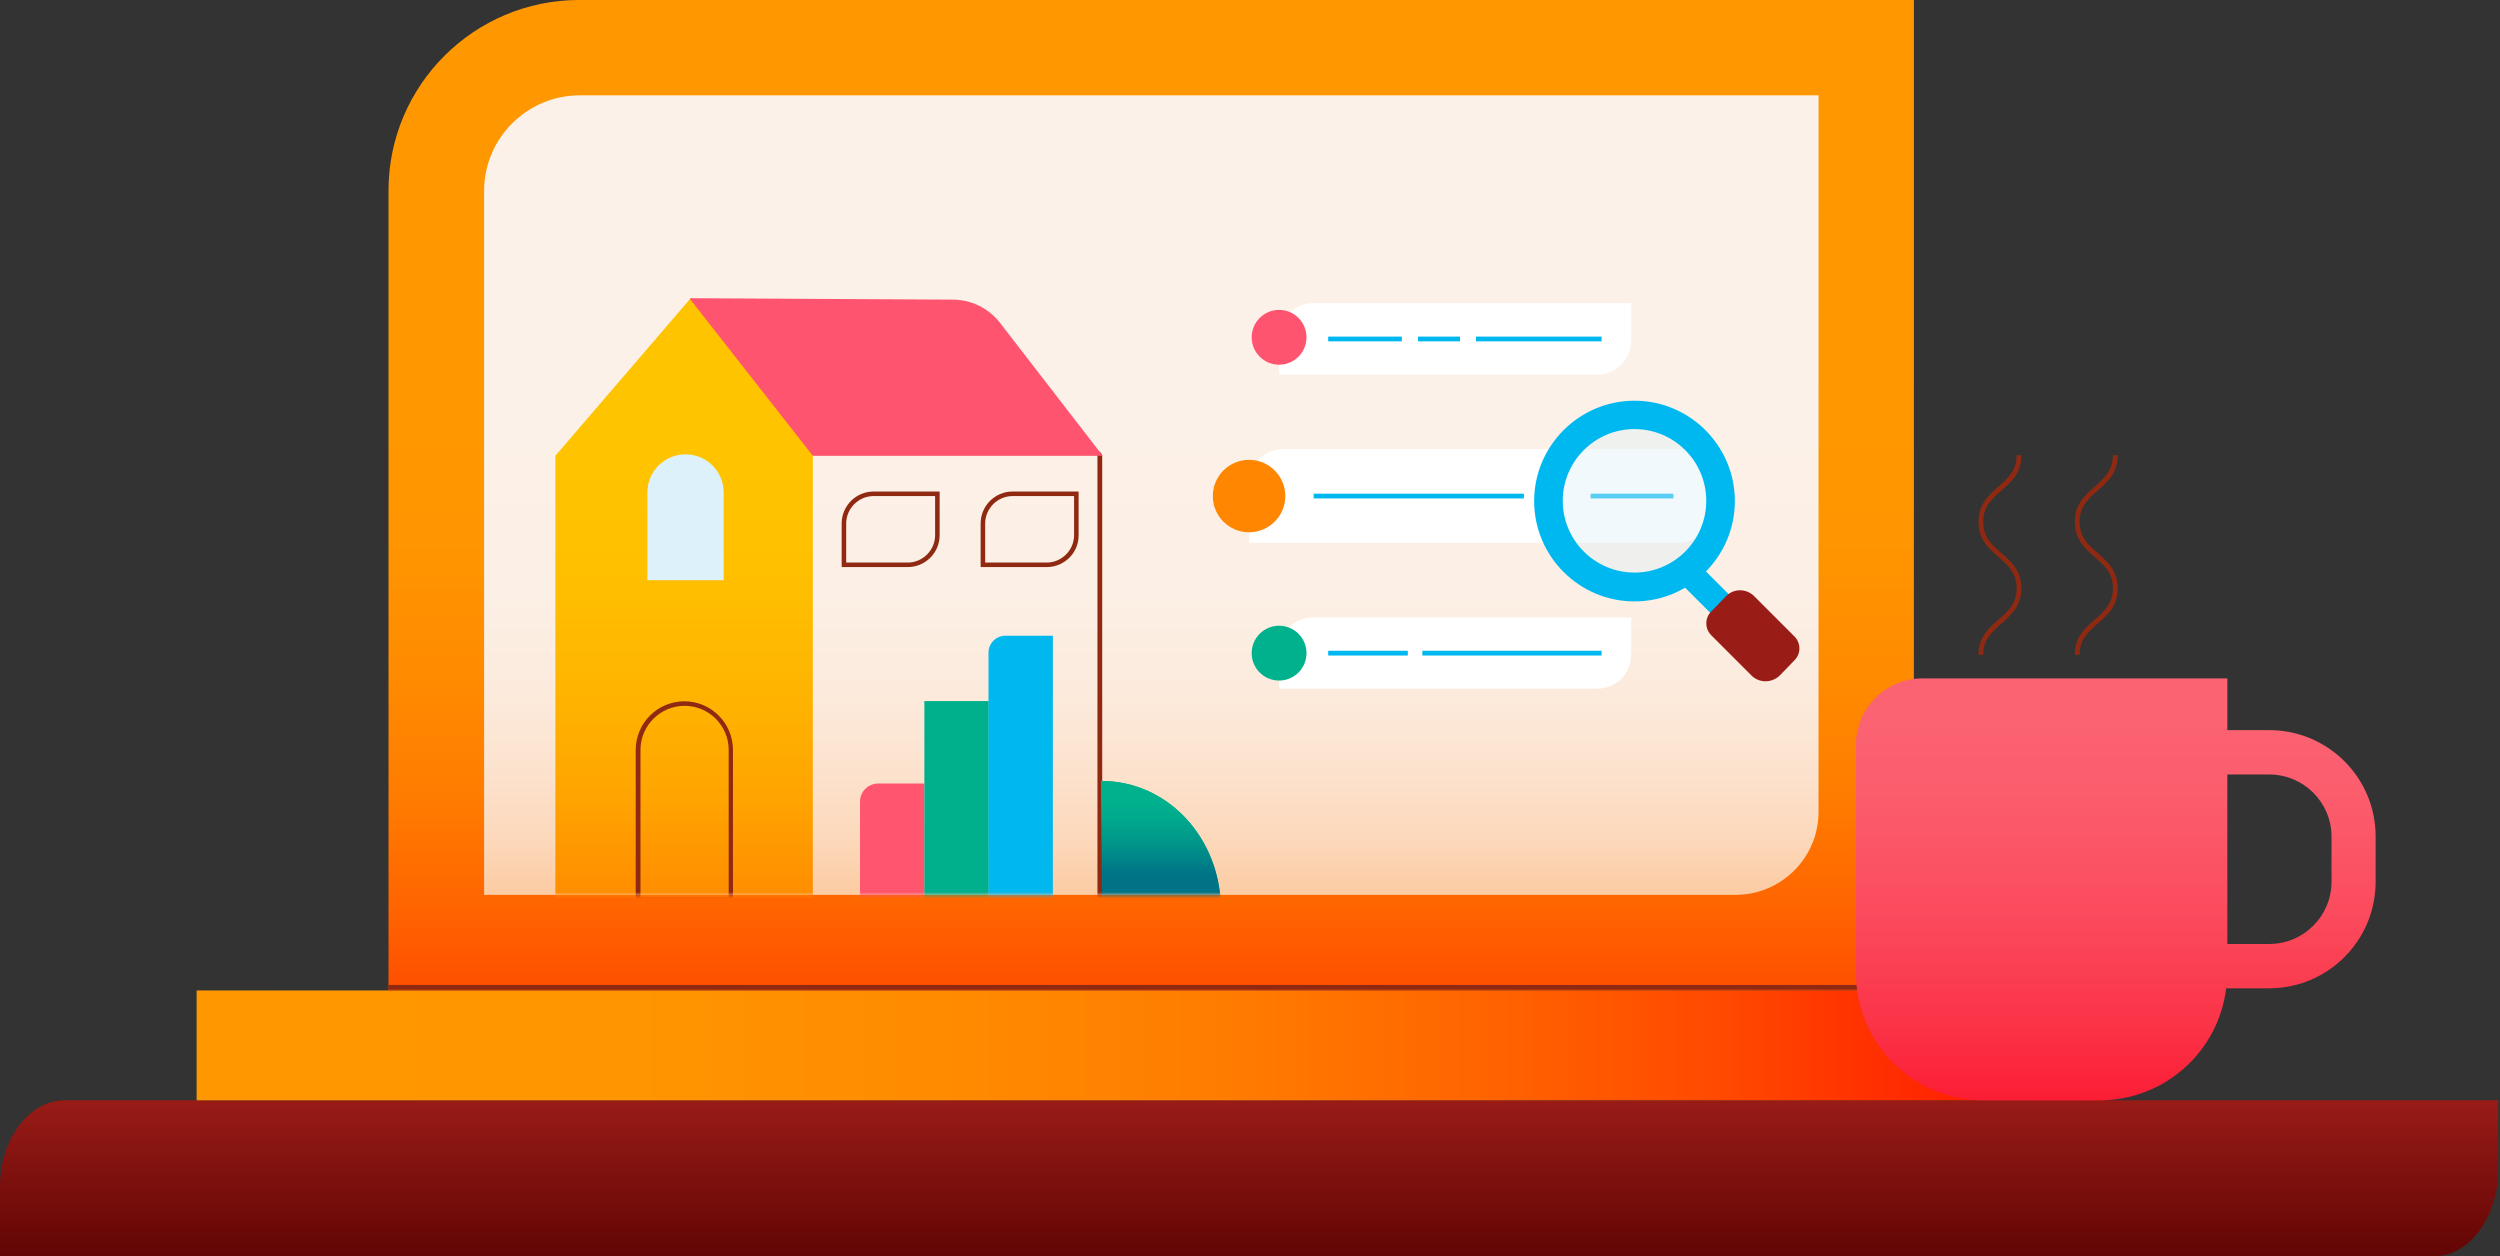
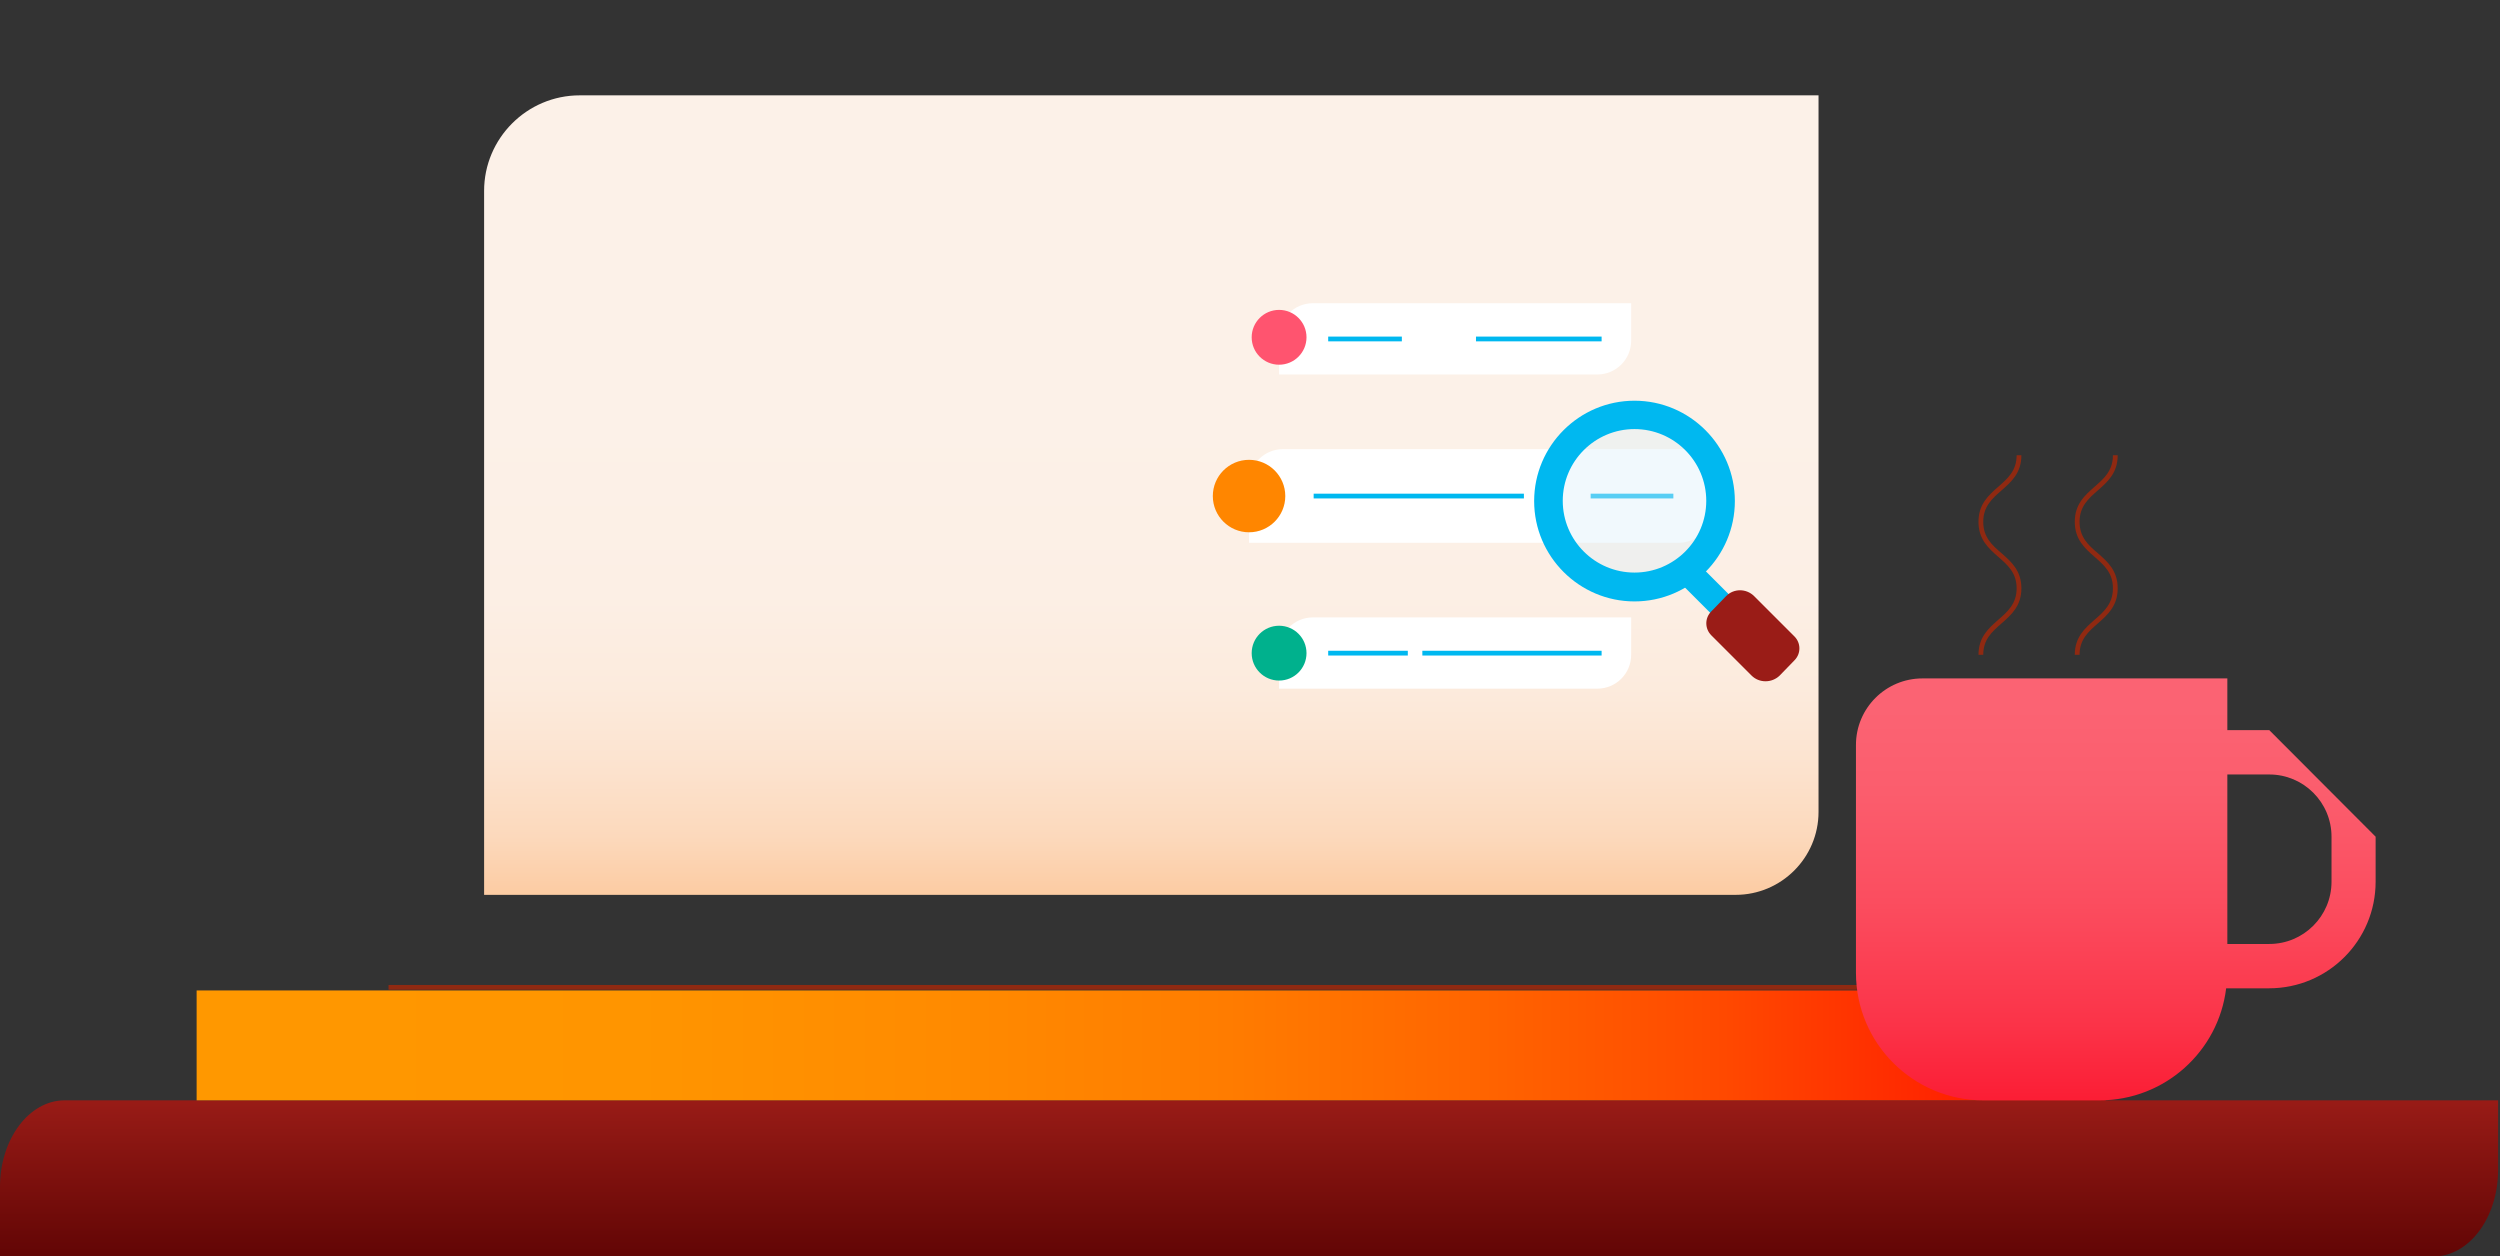
<svg xmlns="http://www.w3.org/2000/svg" width="772" height="388" viewBox="0 0 772 388" fill="none">
  <rect x="0" y="0" width="772" height="388" fill="#333333" stroke="none" />
  <path d="M19.956 339.785H771.415V361.28C771.415 376.002 762.454 388 751.459 388H0V366.506C0 351.784 8.961 339.785 19.956 339.785Z" fill="url(#paint0_linear_1072_16110)" />
  <path d="M650.19 305.851H60.719V339.785H650.19V305.851Z" fill="url(#paint1_linear_1072_16110)" />
-   <path d="M178.863 0H591.007V305.851H119.975V58.815C119.975 26.352 146.401 0 178.863 0Z" fill="url(#paint2_linear_1072_16110)" />
  <path d="M561.563 29.444V250.717C561.563 264.85 550.08 276.333 535.946 276.333H149.492V58.962C149.492 42.694 162.742 29.444 179.01 29.444H561.563Z" fill="url(#paint3_linear_1072_16110)" />
  <mask id="mask0_1072_16110" style="mask-type:luminance" maskUnits="userSpaceOnUse" x="149" y="29" width="413" height="248">
-     <path d="M561.563 29.444V246.079C561.563 262.789 547.945 276.407 531.235 276.407H149.492V69.93C149.492 47.626 167.6 29.444 189.978 29.444H561.563Z" fill="white" />
-   </mask>
+     </mask>
  <g mask="url(#mask0_1072_16110)">
    <path d="M340.29 280.455H249.234V139.197H338.524C339.554 139.197 340.364 140.007 340.364 141.037V280.455H340.29ZM250.633 279.057H338.892V140.964C338.892 140.743 338.671 140.522 338.45 140.522H250.633V279.057Z" fill="#902911" />
    <path d="M213.607 92.234L251.001 138.608V279.719H171.502V140.743L213.092 92.307C213.239 92.087 213.533 92.087 213.607 92.234Z" fill="url(#paint4_linear_1072_16110)" />
    <path d="M339.996 241.147C360.754 241.147 377.022 258.961 377.022 280.897H340.879L339.996 241.147Z" fill="#00B18D" />
    <path d="M213.165 92.455L251.001 140.743H340.511L308.785 99.668C305.325 95.252 300.099 92.602 294.431 92.528L213.239 92.087C213.165 92.087 213.092 92.307 213.165 92.455Z" fill="#FF546F" />
    <path d="M339.996 241.147C360.754 241.147 377.022 258.961 377.022 280.897H340.291L339.996 241.147Z" fill="url(#paint5_linear_1072_16110)" />
    <path d="M271.171 241.957H285.451V290.393H265.576V247.551C265.576 244.46 268.079 241.957 271.171 241.957Z" fill="#FF556F" />
    <path d="M305.325 216.488H285.45V290.393H305.325V216.488Z" fill="#00B08C" />
    <path d="M310.405 196.319H325.127V290.319H305.252V201.471C305.252 198.674 307.607 196.319 310.405 196.319Z" fill="#00B7EE" />
    <path d="M211.693 140.301C218.17 140.301 223.47 145.528 223.47 152.079V179.168H199.915V152.079C199.915 145.528 205.215 140.301 211.693 140.301Z" fill="#DCF1FA" />
    <path d="M280.297 175.119H259.907V161.648C259.907 156.201 264.324 151.784 269.771 151.784H290.161V165.255C290.161 170.702 285.744 175.119 280.297 175.119ZM261.306 173.72H280.297C284.935 173.72 288.762 169.893 288.762 165.255V153.183H269.771C265.134 153.183 261.306 157.011 261.306 161.648V173.72Z" fill="#902911" />
    <path d="M323.213 175.119H302.823V161.648C302.823 156.201 307.24 151.784 312.687 151.784H333.077V165.255C333.151 170.702 328.66 175.119 323.213 175.119ZM304.222 173.72H323.213C327.851 173.72 331.678 169.893 331.678 165.255V153.183H312.687C308.05 153.183 304.222 157.011 304.222 161.648V173.72Z" fill="#902911" />
    <path d="M226.415 278.541H196.309V231.578C196.309 223.26 203.081 216.562 211.325 216.562C219.643 216.562 226.342 223.334 226.342 231.578V278.541H226.415ZM197.707 277.143H225.017V231.578C225.017 224.07 218.907 217.96 211.399 217.96C203.89 217.96 197.781 224.07 197.781 231.578V277.143H197.707Z" fill="#902911" />
  </g>
  <path d="M590.934 304.158H119.975V305.63H590.934V304.158Z" fill="#902911" />
-   <path d="M700.759 225.469H687.804V209.495H593.656C582.32 209.495 573.119 218.696 573.119 230.032V300.404C573.119 322.193 590.786 339.785 612.501 339.785H648.349C668.445 339.785 685.08 324.695 687.436 305.189H700.686C718.868 305.189 733.59 290.466 733.59 272.285V258.372C733.663 240.264 718.941 225.469 700.759 225.469ZM719.972 272.285C719.972 282.885 711.359 291.497 700.759 291.497H687.804V239.16H700.759C711.359 239.16 719.972 247.772 719.972 258.372V272.285Z" fill="url(#paint6_linear_1072_16110)" />
+   <path d="M700.759 225.469H687.804V209.495H593.656C582.32 209.495 573.119 218.696 573.119 230.032V300.404C573.119 322.193 590.786 339.785 612.501 339.785H648.349C668.445 339.785 685.08 324.695 687.436 305.189H700.686C718.868 305.189 733.59 290.466 733.59 272.285V258.372ZM719.972 272.285C719.972 282.885 711.359 291.497 700.759 291.497H687.804V239.16H700.759C711.359 239.16 719.972 247.772 719.972 258.372V272.285Z" fill="url(#paint6_linear_1072_16110)" />
  <path d="M405.435 93.632H503.705V105.189C503.705 111.004 498.994 115.642 493.252 115.642H394.982V104.085C394.982 98.343 399.62 93.632 405.435 93.632Z" fill="white" />
  <path d="M432.892 103.938H410.146V105.41H432.892V103.938Z" fill="#00B8F0" />
  <path d="M494.577 103.938H455.784V105.41H494.577V103.938Z" fill="#00B8F0" />
-   <path d="M450.853 103.938H437.897V105.41H450.853V103.938Z" fill="#00B8F0" />
  <path d="M394.983 112.624C399.658 112.624 403.448 108.834 403.448 104.159C403.448 99.484 399.658 95.694 394.983 95.694C390.308 95.694 386.518 99.484 386.518 104.159C386.518 108.834 390.308 112.624 394.983 112.624Z" fill="#FF546F" />
  <path d="M396.233 138.682H528.805V157.158C528.805 162.973 524.094 167.611 518.353 167.611H385.707V149.135C385.707 143.393 390.418 138.682 396.233 138.682Z" fill="white" />
  <path d="M470.58 152.447H405.655V153.919H470.58V152.447Z" fill="#00B8F0" />
  <path d="M516.734 152.447H491.191V153.919H516.734V152.447Z" fill="#00B8F0" />
  <path d="M385.707 164.372C391.887 164.372 396.896 159.363 396.896 153.183C396.896 147.004 391.887 141.994 385.707 141.994C379.528 141.994 374.519 147.004 374.519 153.183C374.519 159.363 379.528 164.372 385.707 164.372Z" fill="#FF8600" />
  <path d="M405.435 190.651H503.705V202.208C503.705 208.023 498.994 212.66 493.252 212.66H394.982V201.103C394.982 195.362 399.62 190.651 405.435 190.651Z" fill="white" />
  <path d="M434.732 200.956H410.146V202.428H434.732V200.956Z" fill="#00B8F0" />
  <path d="M494.577 200.956H439.222V202.428H494.577V200.956Z" fill="#00B8F0" />
  <path d="M394.983 210.157C399.658 210.157 403.448 206.367 403.448 201.692C403.448 197.017 399.658 193.227 394.983 193.227C390.308 193.227 386.518 197.017 386.518 201.692C386.518 206.367 390.308 210.157 394.983 210.157Z" fill="#00B18D" />
  <path d="M612.428 202.208H610.956C610.956 196.76 614.048 194.037 617.066 191.387C619.937 188.884 622.734 186.455 622.734 181.67C622.734 176.886 620.01 174.53 617.066 171.954C614.048 169.304 610.956 166.58 610.956 161.133C610.956 155.686 614.048 152.962 617.066 150.312C619.937 147.81 622.734 145.38 622.734 140.596H624.206C624.206 146.043 621.114 148.766 618.096 151.416C615.225 153.919 612.428 156.348 612.428 161.133C612.428 165.918 615.152 168.347 618.096 170.85C621.114 173.5 624.206 176.223 624.206 181.67C624.206 187.117 621.114 189.841 618.096 192.491C615.152 195.067 612.428 197.423 612.428 202.208Z" fill="#902911" />
  <path d="M642.166 202.208H640.693C640.693 196.76 643.785 194.037 646.803 191.387C649.674 188.884 652.471 186.455 652.471 181.67C652.471 176.886 649.747 174.53 646.803 171.954C643.785 169.304 640.693 166.58 640.693 161.133C640.693 155.686 643.785 152.962 646.803 150.312C649.674 147.81 652.471 145.38 652.471 140.596H653.943C653.943 146.043 650.852 148.766 647.834 151.416C644.963 153.919 642.166 156.348 642.166 161.133C642.166 165.918 644.889 168.347 647.834 170.85C650.852 173.5 653.943 176.223 653.943 181.67C653.943 187.117 650.852 189.841 647.834 192.491C644.889 195.067 642.166 197.423 642.166 202.208Z" fill="#902911" />
  <path opacity="0.4" d="M504.735 181.229C519.411 181.229 531.309 169.331 531.309 154.655C531.309 139.979 519.411 128.082 504.735 128.082C490.059 128.082 478.162 139.979 478.162 154.655C478.162 169.331 490.059 181.229 504.735 181.229Z" fill="#DCF1FA" />
  <path d="M504.735 185.719C487.657 185.719 473.745 171.807 473.745 154.729C473.745 137.651 487.657 123.739 504.735 123.739C521.813 123.739 535.725 137.651 535.725 154.729C535.725 171.807 521.813 185.719 504.735 185.719ZM504.735 132.499C492.516 132.499 482.578 142.436 482.578 154.655C482.578 166.875 492.516 176.812 504.735 176.812C516.954 176.812 526.892 166.875 526.892 154.655C526.892 142.436 516.954 132.499 504.735 132.499Z" fill="#00B8F0" />
  <path d="M523.482 173.15L517.757 178.875L530.301 191.419L536.027 185.694L523.482 173.15Z" fill="#00B8F0" />
  <path d="M549.564 208.612L554.202 203.827C556.189 201.766 556.116 198.527 554.128 196.54L541.688 184.099C539.259 181.67 535.357 181.67 533.002 184.099L528.364 188.884C526.377 190.945 526.451 194.184 528.438 196.172L540.878 208.612C543.234 210.967 547.135 210.967 549.564 208.612Z" fill="#9A1C17" />
  <defs>
    <linearGradient id="paint0_linear_1072_16110" x1="385.708" y1="338.615" x2="385.708" y2="400.013" gradientUnits="userSpaceOnUse">
      <stop stop-color="#9A1C17" />
      <stop offset="1" stop-color="#540000" />
    </linearGradient>
    <linearGradient id="paint1_linear_1072_16110" x1="60.719" y1="322.818" x2="650.19" y2="322.818" gradientUnits="userSpaceOnUse">
      <stop stop-color="#FF9800" />
      <stop offset="0.23" stop-color="#FF9500" />
      <stop offset="0.39" stop-color="#FF8B00" />
      <stop offset="0.54" stop-color="#FF7C00" />
      <stop offset="0.67" stop-color="#FF6500" />
      <stop offset="0.8" stop-color="#FF4900" />
      <stop offset="0.91" stop-color="#FF2600" />
      <stop offset="1" stop-color="#FF0800" />
    </linearGradient>
    <linearGradient id="paint2_linear_1072_16110" x1="355.491" y1="109.171" x2="355.491" y2="363.23" gradientUnits="userSpaceOnUse">
      <stop stop-color="#FF9800" />
      <stop offset="0.23" stop-color="#FF9500" />
      <stop offset="0.39" stop-color="#FF8B00" />
      <stop offset="0.54" stop-color="#FF7C00" />
      <stop offset="0.67" stop-color="#FF6500" />
      <stop offset="0.8" stop-color="#FF4900" />
      <stop offset="0.91" stop-color="#FF2600" />
      <stop offset="1" stop-color="#FF0800" />
    </linearGradient>
    <linearGradient id="paint3_linear_1072_16110" x1="355.527" y1="129.201" x2="355.527" y2="298.814" gradientUnits="userSpaceOnUse">
      <stop stop-color="#FCF1E8" />
      <stop offset="0.32" stop-color="#FCEFE5" />
      <stop offset="0.49" stop-color="#FCEBDD" />
      <stop offset="0.63" stop-color="#FCE3CF" />
      <stop offset="0.76" stop-color="#FCD9BC" />
      <stop offset="0.87" stop-color="#FCCBA2" />
      <stop offset="0.97" stop-color="#FCBA83" />
      <stop offset="1" stop-color="#FCB67B" />
    </linearGradient>
    <linearGradient id="paint4_linear_1072_16110" x1="211.252" y1="131.306" x2="211.252" y2="356.502" gradientUnits="userSpaceOnUse">
      <stop stop-color="#FFC400" />
      <stop offset="0.2" stop-color="#FFC000" />
      <stop offset="0.36" stop-color="#FFB500" />
      <stop offset="0.51" stop-color="#FFA400" />
      <stop offset="0.66" stop-color="#FF8B00" />
      <stop offset="0.81" stop-color="#FF6B00" />
      <stop offset="0.9" stop-color="#FF5100" />
    </linearGradient>
    <linearGradient id="paint5_linear_1072_16110" x1="358.509" y1="247.294" x2="358.509" y2="270.216" gradientUnits="userSpaceOnUse">
      <stop stop-color="#00B18D" />
      <stop offset="0.23" stop-color="#00AA8C" />
      <stop offset="0.54" stop-color="#00988A" />
      <stop offset="0.9" stop-color="#007B87" />
      <stop offset="1" stop-color="#007387" />
    </linearGradient>
    <linearGradient id="paint6_linear_1072_16110" x1="653.354" y1="218.748" x2="653.354" y2="371.57" gradientUnits="userSpaceOnUse">
      <stop stop-color="#FB6373" />
      <stop offset="0.17" stop-color="#FB5D6D" />
      <stop offset="0.39" stop-color="#FB4D5F" />
      <stop offset="0.64" stop-color="#FB3348" />
      <stop offset="0.9" stop-color="#FB0E27" />
      <stop offset="1" stop-color="#FB001A" />
    </linearGradient>
  </defs>
</svg>